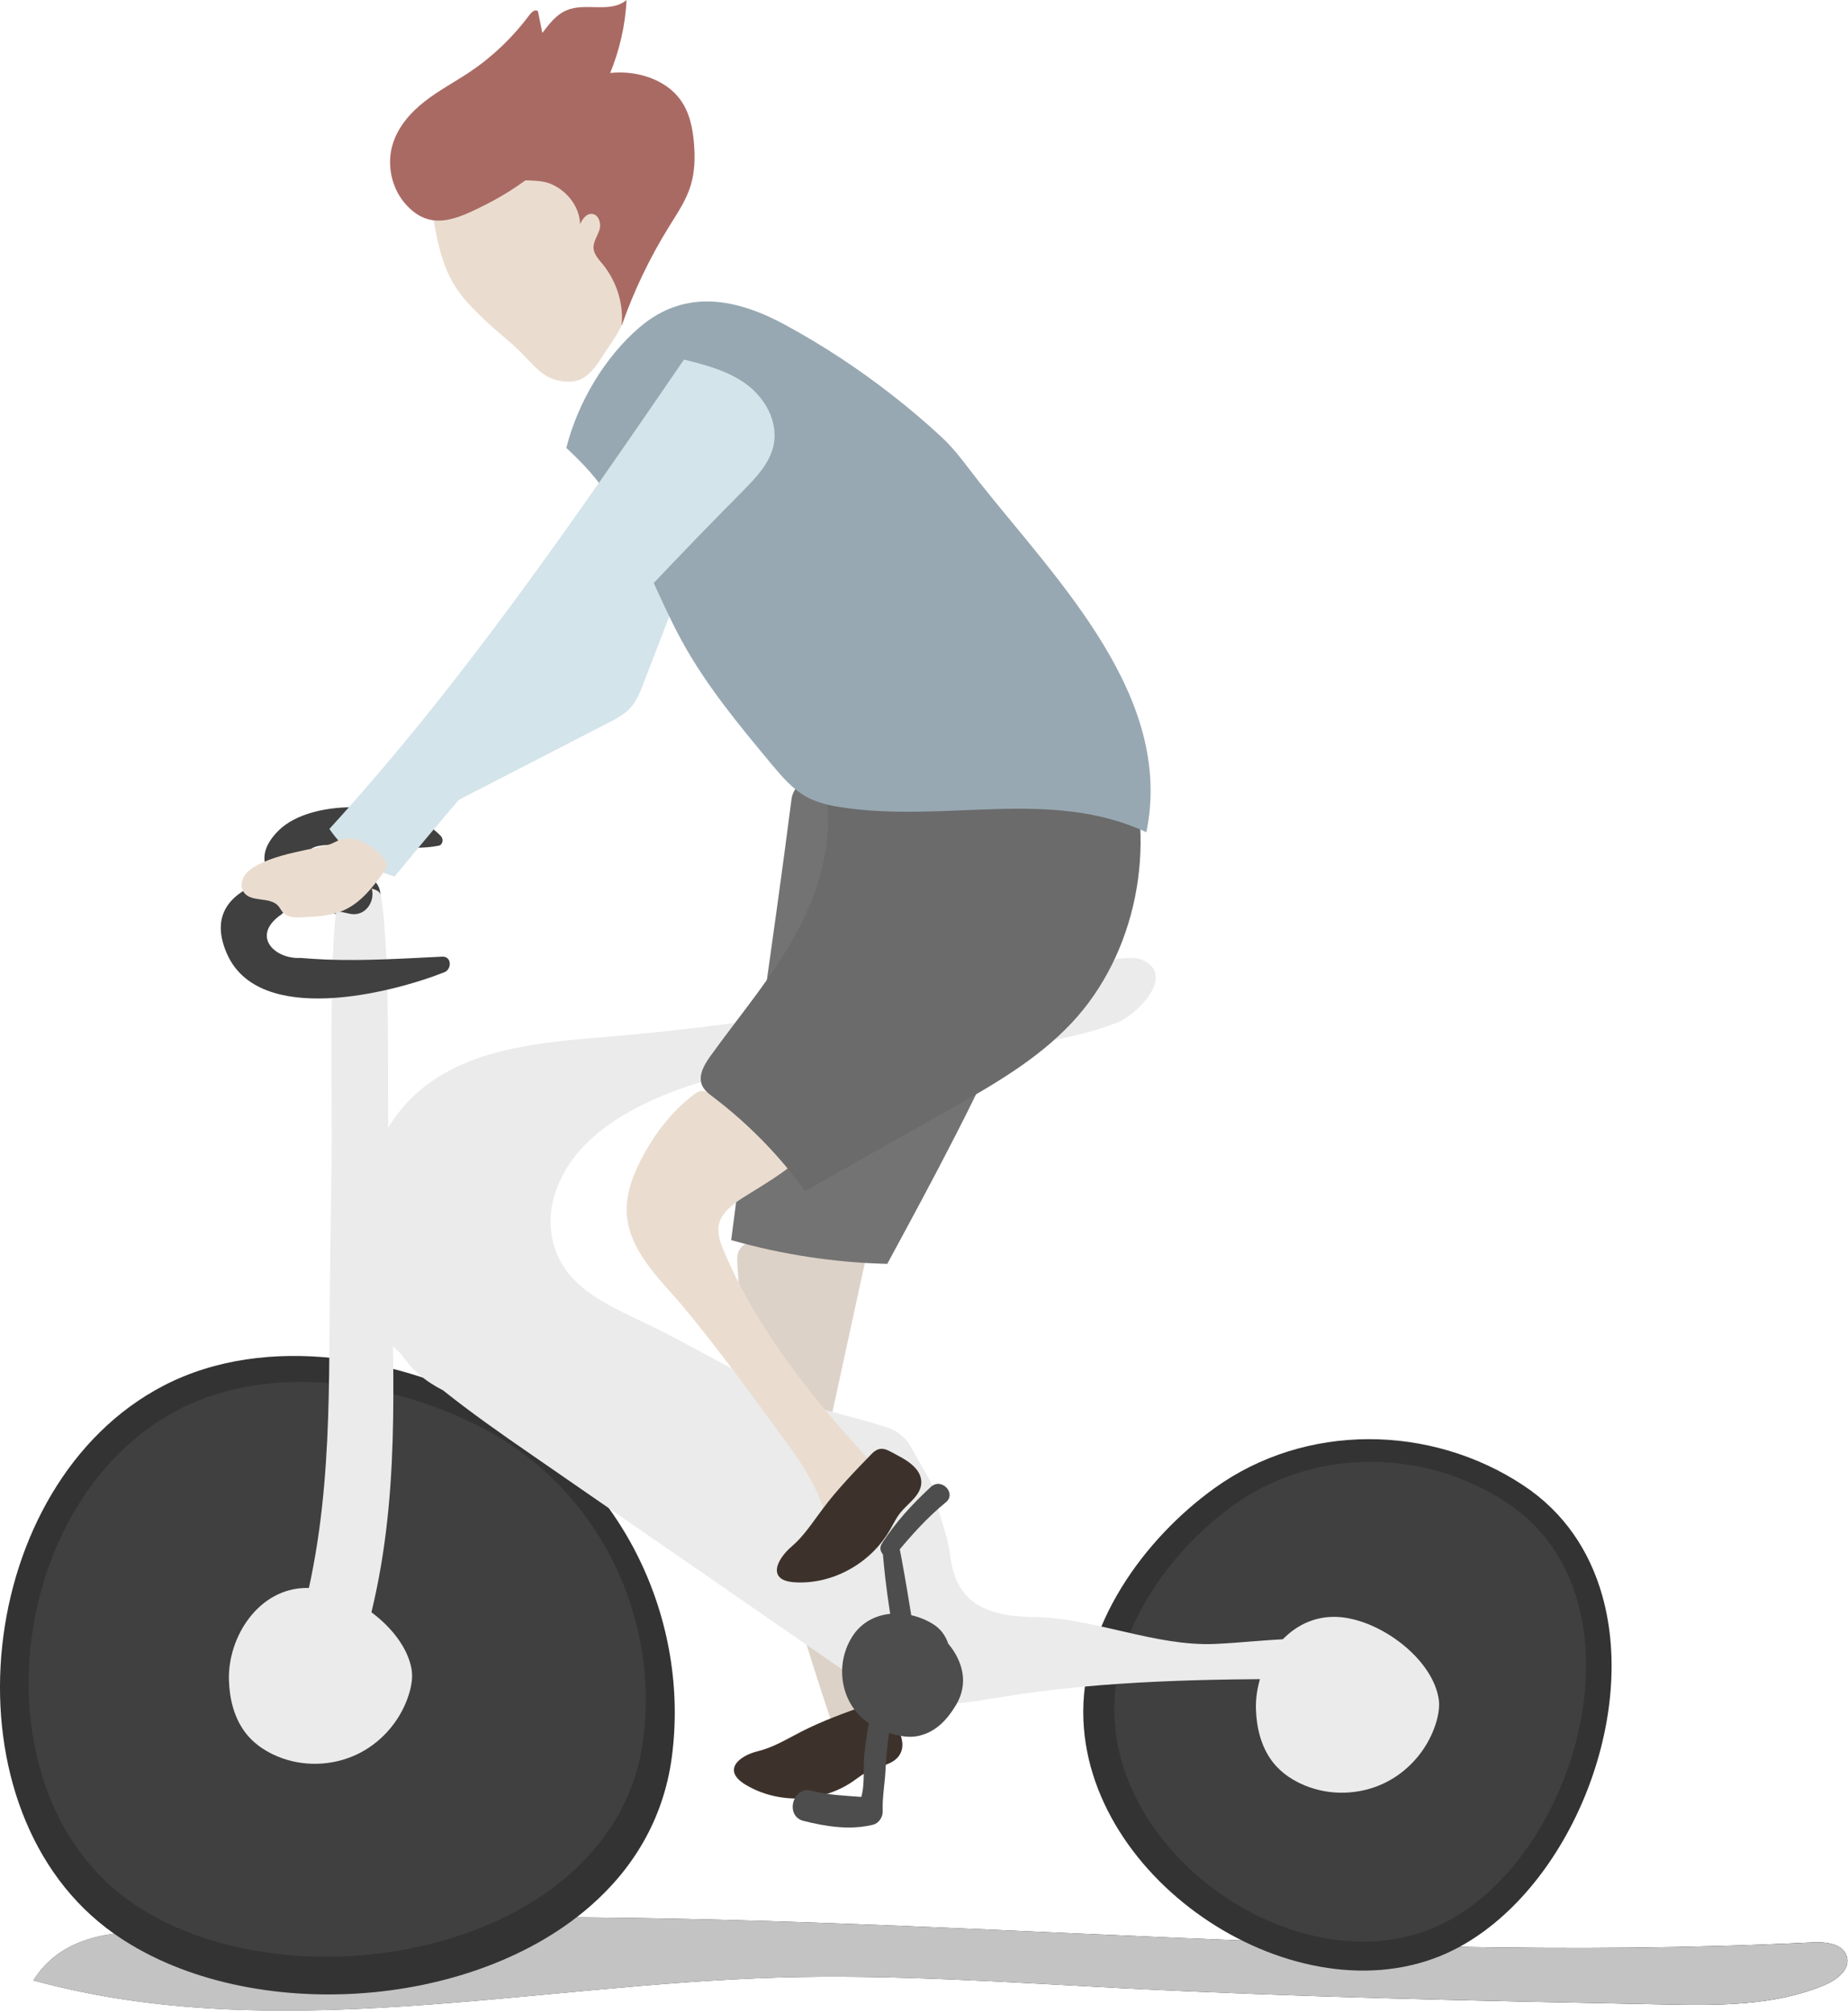
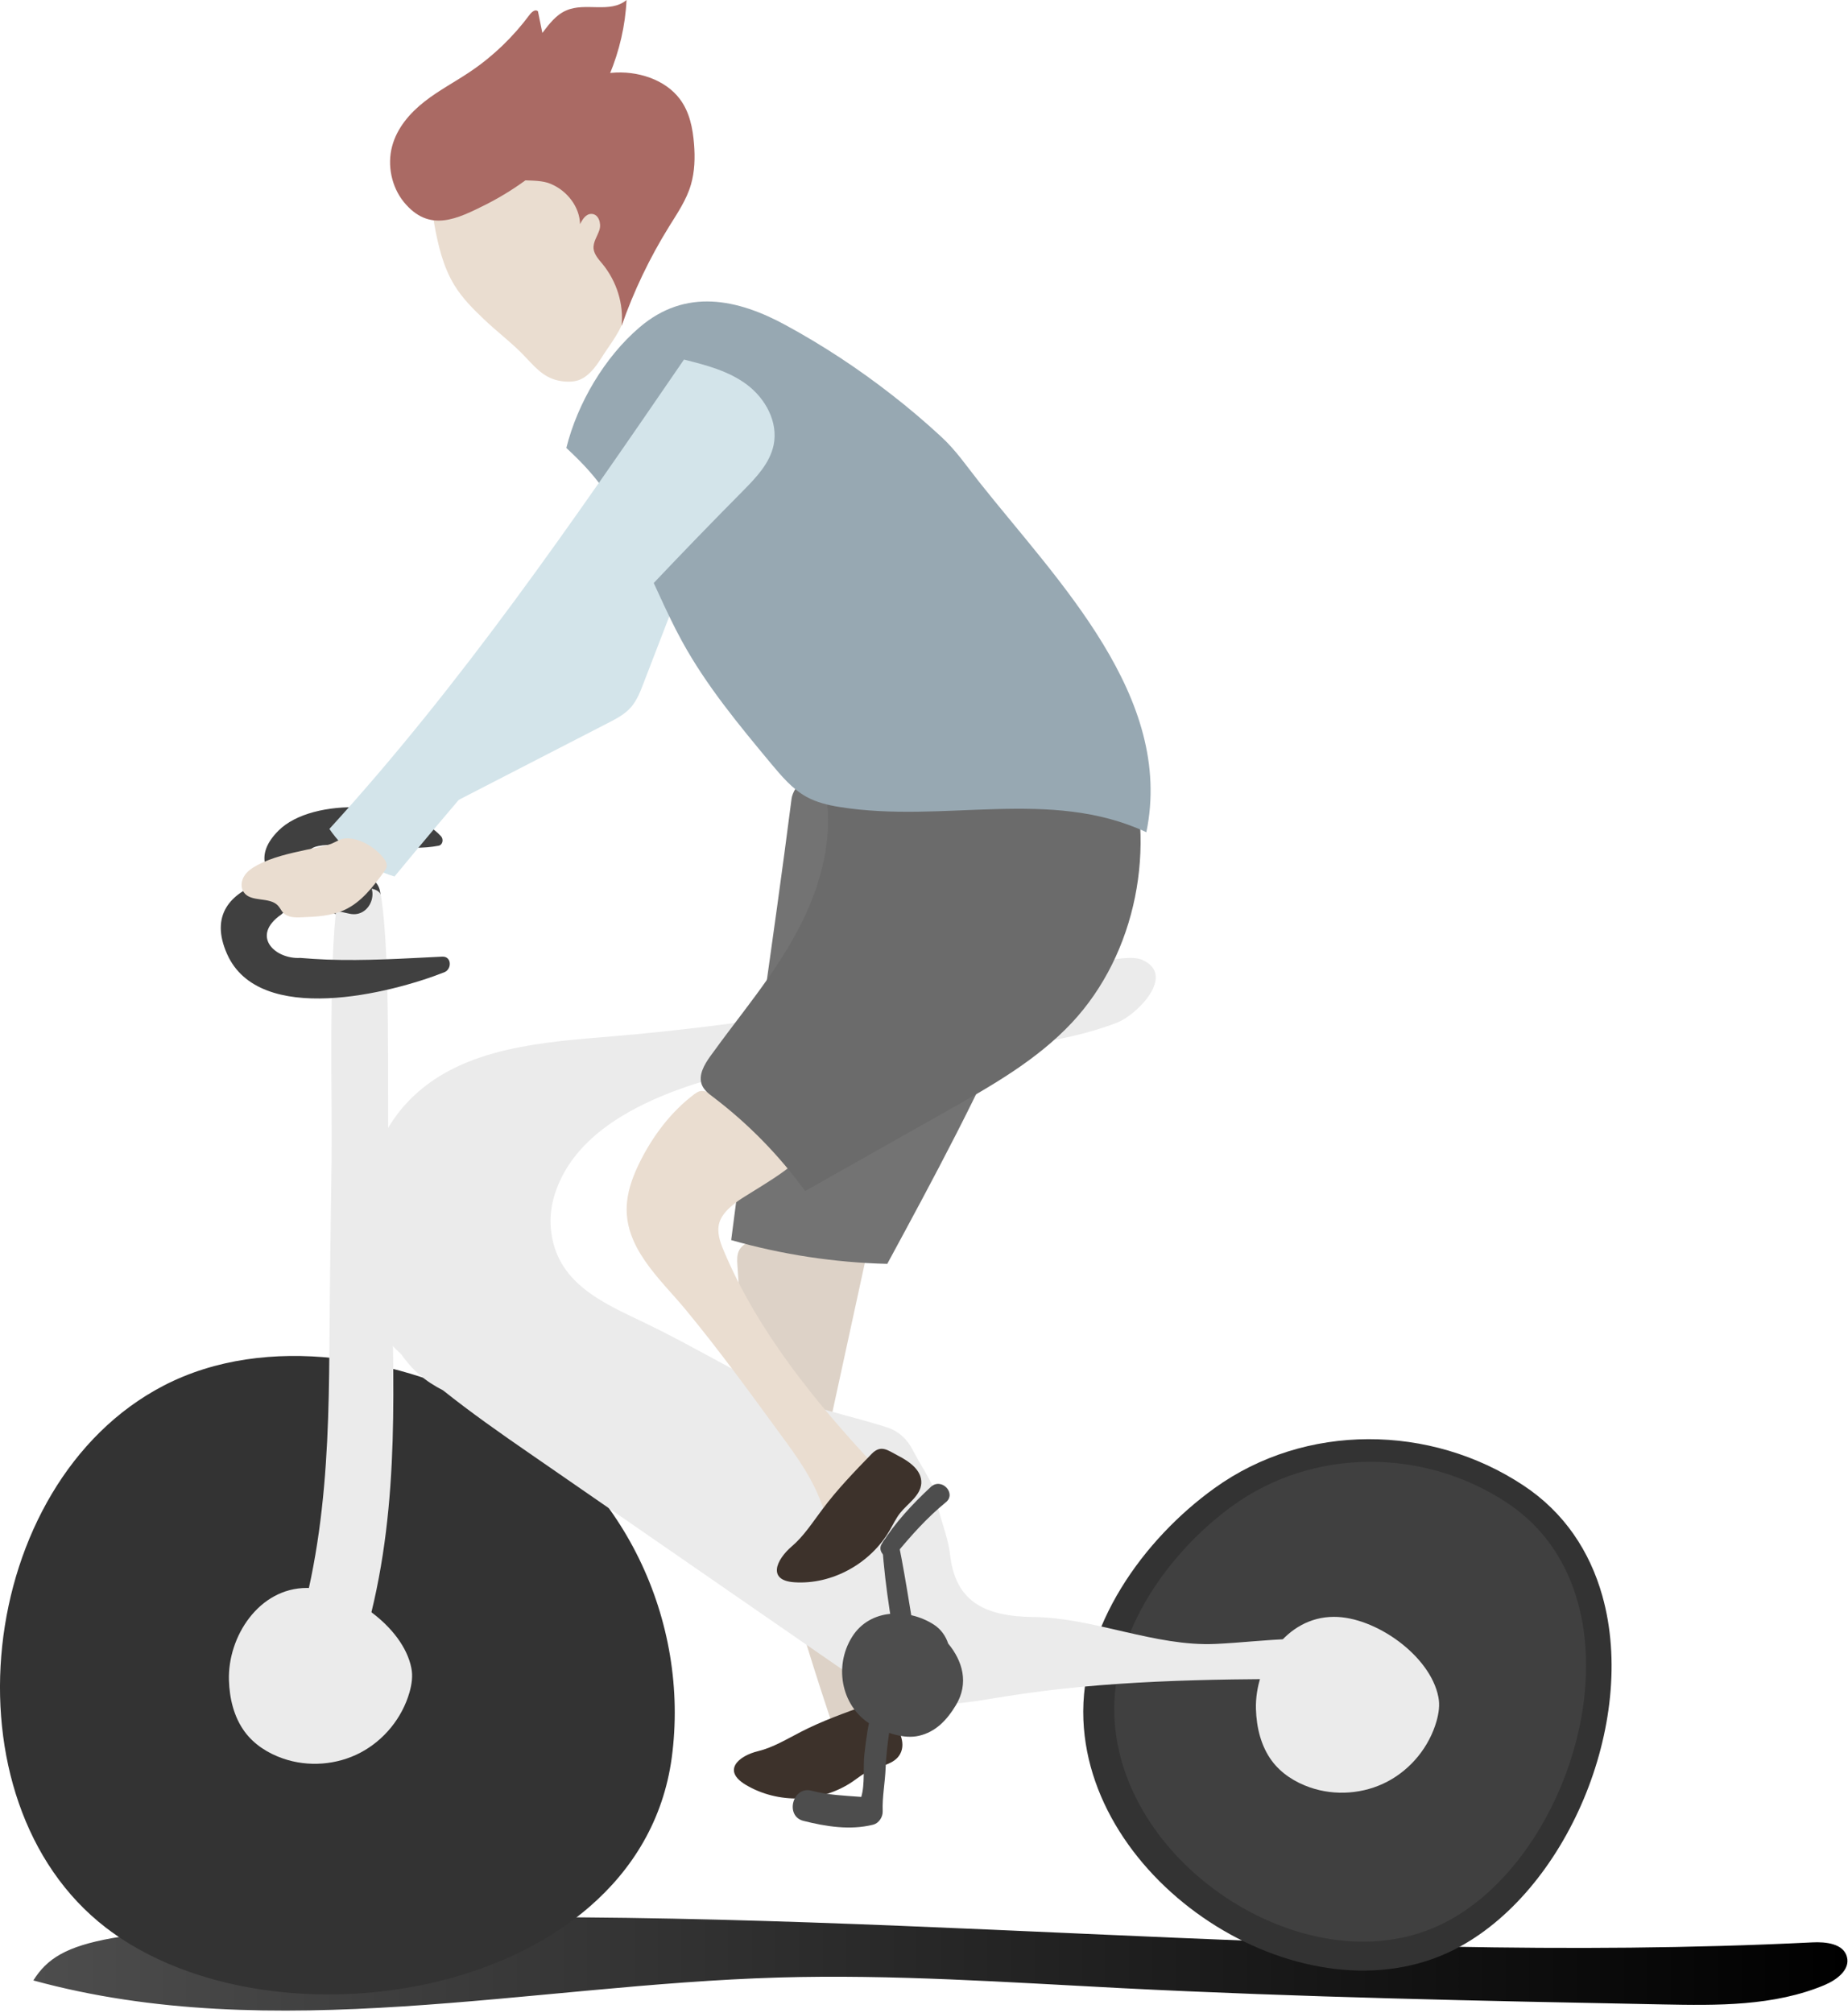
<svg xmlns="http://www.w3.org/2000/svg" width="101" height="110" viewBox="0 0 101 110" fill="none">
-   <path d="M1.823 108.23C14.982 111.83 28.913 108.47 42.553 108.07C48.792 107.89 55.042 108.33 61.273 108.65C71.123 109.15 80.993 109.35 90.853 109.54C93.853 109.6 96.953 109.64 99.722 108.48C100.382 108.2 101.123 107.65 100.943 106.95C100.763 106.22 99.793 106.11 99.043 106.15C85.782 106.81 72.513 106.27 59.263 105.68C45.953 105.09 32.612 104.46 19.293 104.95C15.713 105.08 12.092 105.57 8.523 105.54C5.993 105.53 3.303 105.86 1.823 108.23Z" fill="url(#paint0_linear_54_2)" />
-   <path d="M1.823 108.23C14.982 111.83 28.913 108.47 42.553 108.07C48.792 107.89 55.042 108.33 61.273 108.65C71.123 109.15 80.993 109.35 90.853 109.54C93.853 109.6 96.953 109.64 99.722 108.48C100.382 108.2 101.123 107.65 100.943 106.95C100.763 106.22 99.793 106.11 99.043 106.15C85.782 106.81 72.513 106.27 59.263 105.68C45.953 105.09 32.612 104.46 19.293 104.95C15.713 105.08 12.092 105.57 8.523 105.54C5.993 105.53 3.303 105.86 1.823 108.23Z" fill="#C3C3C3" />
+   <path d="M1.823 108.23C14.982 111.83 28.913 108.47 42.553 108.07C48.792 107.89 55.042 108.33 61.273 108.65C71.123 109.15 80.993 109.35 90.853 109.54C93.853 109.6 96.953 109.64 99.722 108.48C100.382 108.2 101.123 107.65 100.943 106.95C100.763 106.22 99.793 106.11 99.043 106.15C85.782 106.81 72.513 106.27 59.263 105.68C45.953 105.09 32.612 104.46 19.293 104.95C5.993 105.53 3.303 105.86 1.823 108.23Z" fill="url(#paint0_linear_54_2)" />
  <path d="M35.162 37.36C34.992 37.81 34.812 38.26 34.502 38.63C34.162 39.03 33.682 39.28 33.212 39.52C29.742 41.31 26.272 43.09 22.802 44.88C22.372 44.13 21.942 43.37 21.502 42.62C24.202 40.57 26.892 38.53 29.592 36.48C29.922 36.23 30.253 35.98 30.523 35.67C30.933 35.19 31.182 34.59 31.412 34C32.762 30.65 34.102 27.29 35.453 23.94C35.922 22.76 36.452 21.51 37.502 20.79C38.482 20.12 40.372 20.12 40.842 21.42C41.322 22.75 39.992 24.86 39.532 26.05C38.072 29.81 36.612 33.59 35.162 37.36Z" fill="#D3E4EA" />
  <path d="M24.102 45.7C22.363 43.79 17.102 43.5 15.213 45.4C12.582 48.04 17.462 49.76 19.293 50.24C20.832 50.65 21.422 48.13 19.933 47.92C19.093 47.8 18.233 47.69 17.413 47.46C16.753 47.28 16.152 46.93 17.052 46.36C17.433 46.12 18.332 46.18 18.773 46.15C20.483 46.05 22.302 46.54 23.962 46.22C24.203 46.18 24.253 45.86 24.102 45.7Z" fill="#404040" />
  <path d="M32.212 104.21C34.593 102.15 36.252 99.43 36.712 96.07C37.722 88.59 34.072 80.81 27.262 77.08C22.023 74.21 14.602 72.78 8.932 75.73C-1.358 81.08 -3.228 98.41 5.792 105.35C12.672 110.62 25.383 110.12 32.212 104.21Z" fill="#333333" />
-   <path d="M30.982 102.56C33.162 100.69 34.702 98.24 35.132 95.21C36.092 88.47 32.782 81.48 26.572 78.15C21.792 75.59 15.012 74.34 9.812 77.01C0.372 81.87 -1.418 97.49 6.812 103.69C13.082 108.42 24.712 107.92 30.982 102.56Z" fill="#404040" />
  <path d="M45.712 66.47C44.042 66.53 42.482 67.03 41.012 67.81C40.772 67.94 40.512 68.09 40.392 68.34C40.272 68.58 40.282 68.87 40.302 69.14C40.442 71.2 40.582 73.26 40.722 75.33C40.832 76.98 40.952 78.64 41.262 80.28C41.552 81.83 42.302 83.14 42.652 84.64C43.472 88.15 44.602 91.58 45.732 94.99C46.282 94.93 46.822 94.87 47.372 94.81C47.372 94.81 46.582 90.44 46.522 90.16C46.322 89.13 45.902 88.2 45.722 87.14C45.512 85.94 45.352 84.74 45.202 83.53C45.052 82.33 44.892 81.13 44.992 79.93C45.052 79.19 45.212 78.45 45.372 77.73C46.162 74.1 46.952 70.46 47.742 66.83C47.102 66.54 46.412 66.45 45.712 66.47Z" fill="#DDD2C7" />
  <path d="M43.822 42.62C43.602 42.87 43.302 43.31 43.262 43.65C42.272 51.39 40.942 60.03 39.962 67.77C42.732 68.56 45.612 69 48.492 69.07C53.542 59.75 58.692 50.14 60.072 39.57C54.762 40.77 49.462 41.97 44.152 43.17C43.812 43.24 44.052 42.35 43.822 42.62Z" fill="#737373" />
  <path d="M87.573 87.21C86.892 84.79 85.502 82.65 83.233 81.16C78.183 77.83 71.353 77.74 66.373 81.33C62.532 84.09 59.002 88.91 59.212 94C59.593 103.24 71.433 110.61 79.472 106.55C85.593 103.45 89.532 94.16 87.573 87.21Z" fill="#333333" />
  <path d="M86.243 87.6C85.643 85.41 84.403 83.48 82.383 82.14C77.883 79.14 71.783 79.07 67.323 82.32C63.893 84.82 60.733 89.18 60.903 93.77C61.223 102.12 71.783 108.75 78.963 105.07C84.443 102.27 87.973 93.87 86.243 87.6Z" fill="#404040" />
  <path d="M74.843 90.15C74.763 90.13 74.683 90.11 74.603 90.08C71.983 89.16 69.142 89.72 66.422 89.84C63.142 89.99 59.773 88.41 56.502 88.37C53.733 88.34 52.212 87.48 51.922 84.95C51.792 83.83 51.263 82.75 51.102 81.61C51.032 81.12 50.292 80.04 49.862 79.2C49.572 78.64 49.093 78.2 48.492 78.01C46.062 77.23 44.483 77.07 41.913 75.79C39.653 74.67 37.492 73.37 35.212 72.28C32.943 71.19 30.343 70.11 30.102 67.09C30.052 66.48 30.133 65.87 30.312 65.29C31.062 62.9 33.072 61.37 35.212 60.33C40.042 57.99 45.593 57.85 50.943 57.51C54.263 57.3 57.913 57.1 61.042 55.89C62.153 55.46 64.312 53.27 62.413 52.45C61.472 52.05 58.833 52.96 57.812 53.12C56.222 53.37 54.642 53.64 53.053 53.9C46.572 54.98 40.083 56.08 33.532 56.63C29.663 56.95 25.422 57.23 22.602 59.9C19.543 62.79 19.223 67.72 20.703 71.66C20.712 71.69 20.733 71.72 20.742 71.75C20.872 72.56 21.203 73.31 21.652 73.75C21.733 73.83 21.832 73.91 21.913 73.99C22.203 74.4 22.523 74.78 22.902 75.11C23.302 75.46 23.742 75.74 24.212 75.98C25.742 77.2 27.352 78.33 28.962 79.44C34.422 83.21 39.883 86.99 45.343 90.76C46.672 91.68 48.053 92.62 49.633 92.97C51.373 93.36 53.182 92.99 54.943 92.71C60.413 91.83 65.972 91.76 71.522 91.75C72.703 92.14 73.892 92.53 75.073 92.93C74.632 92.11 75.323 90.94 74.843 90.15Z" fill="#EBEBEB" />
  <path d="M20.822 48.96C20.702 48.22 18.542 48.53 18.432 49.25C17.952 52.6 18.162 60.12 18.122 63.44C18.072 66.89 18.022 70.34 18.002 73.8C17.952 80.38 17.672 87.03 14.552 93.76C13.982 94.98 17.812 95 18.362 93.79C21.392 87.03 21.572 80.37 21.482 73.78C21.432 70.35 21.332 66.92 21.242 63.48C21.142 60.04 21.372 52.35 20.822 48.96Z" fill="#EBEBEB" />
  <path d="M40.193 96.44C40.013 96.76 40.102 97.14 40.742 97.53C42.523 98.6 44.883 98.53 46.602 97.36C46.892 97.16 47.172 96.93 47.492 96.78C48.093 96.49 48.892 96.44 49.203 95.84C49.532 95.21 49.102 94.45 48.682 93.88C48.312 93.38 48.123 92.91 47.443 93.15C46.193 93.6 44.943 94.04 43.763 94.65C43.002 95.04 42.252 95.5 41.432 95.7C40.922 95.82 40.392 96.09 40.193 96.44Z" fill="#3D322B" />
  <path d="M51.822 89.82C51.682 89.4 51.422 89.03 51.032 88.78C49.642 87.89 47.553 87.89 46.572 89.45C45.523 91.12 46.022 93.39 47.722 94.31C48.432 94.7 49.412 95.05 50.222 94.86C51.142 94.65 51.752 94 52.242 93.19C52.972 91.98 52.602 90.76 51.822 89.82Z" fill="#4D4D4D" />
  <path d="M50.872 81.26C49.872 82.19 48.922 83.21 48.192 84.37C47.892 84.84 48.582 85.39 48.942 84.95C49.792 83.92 50.652 82.95 51.692 82.1C52.292 81.62 51.462 80.72 50.872 81.26Z" fill="#4D4D4D" />
  <path d="M48.222 84.47C48.373 86.82 48.803 89.16 49.203 91.47C49.322 92.19 50.432 91.88 50.303 91.17C49.873 88.91 49.572 86.6 49.112 84.35C49.013 83.85 48.193 83.95 48.222 84.47Z" fill="#4D4D4D" />
  <path d="M47.672 93.44C47.442 94.23 47.332 95.05 47.242 95.87C47.162 96.54 47.282 97.49 47.072 98.2C46.153 98.13 45.262 98.1 44.352 97.86C43.322 97.59 42.882 99.25 43.912 99.51C45.142 99.82 46.462 100.03 47.712 99.72C48.013 99.65 48.252 99.32 48.242 98.99C48.212 98.22 48.372 97.41 48.402 96.63C48.442 95.65 48.592 94.7 48.732 93.74C48.822 93.04 47.882 92.73 47.672 93.44Z" fill="#4D4D4D" />
  <path d="M12.512 91.82C12.542 92.82 12.782 93.84 13.382 94.65C13.892 95.34 14.652 95.82 15.463 96.1C16.843 96.58 18.412 96.46 19.702 95.78C20.992 95.1 21.982 93.88 22.382 92.48C22.502 92.05 22.572 91.6 22.482 91.16C22.042 88.89 19.023 86.77 16.773 86.78C14.152 86.78 12.442 89.44 12.512 91.82Z" fill="#EBEBEB" />
  <path d="M68.642 93.4C68.672 94.4 68.912 95.42 69.512 96.23C70.022 96.92 70.782 97.4 71.592 97.68C72.972 98.16 74.543 98.04 75.832 97.36C77.123 96.68 78.112 95.46 78.512 94.06C78.632 93.63 78.702 93.18 78.612 92.74C78.172 90.47 75.152 88.35 72.902 88.36C70.282 88.36 68.573 91.02 68.642 93.4Z" fill="#EBEBEB" />
  <path d="M45.032 82.57C46.192 82.11 47.182 81.18 47.732 80.02C44.562 76.63 41.372 72.7 39.542 68.32C39.342 67.85 39.172 67.32 39.312 66.83C39.452 66.35 39.852 66 40.242 65.7C40.832 65.24 43.832 63.64 43.742 63.02C43.662 62.47 41.892 61.47 41.442 61.12C40.492 60.38 39.842 60.01 38.682 59.68C38.542 59.64 38.402 59.6 38.262 59.63C38.142 59.66 38.042 59.73 37.942 59.8C36.672 60.76 35.682 62.07 34.962 63.52C34.632 64.19 34.352 64.91 34.272 65.66C34.002 68.12 36.092 69.9 37.472 71.57C39.272 73.75 40.942 76.04 42.612 78.33C43.592 79.65 44.562 81 45.032 82.57Z" fill="#EADDD0" />
  <path d="M59.032 39.98C60.102 39.68 61.212 40.26 61.582 41.34C63.252 46.21 62.112 52.12 58.582 55.89C56.672 57.93 54.222 59.32 51.812 60.68C49.212 62.15 46.602 63.62 44.002 65.09C42.582 63.13 40.872 61.39 38.972 59.95C38.732 59.77 38.482 59.58 38.362 59.29C38.152 58.76 38.492 58.18 38.822 57.72C40.452 55.45 42.292 53.32 43.602 50.84C44.922 48.36 45.692 45.42 44.992 42.71C49.732 42.19 54.422 41.27 59.032 39.98Z" fill="#6B6B6B" />
  <path d="M42.462 85.75C42.432 86.12 42.672 86.42 43.412 86.47C45.462 86.61 47.572 85.46 48.632 83.62C48.812 83.31 48.972 82.97 49.192 82.69C49.612 82.16 50.312 81.74 50.352 81.06C50.392 80.34 49.682 79.86 49.062 79.54C48.522 79.26 48.152 78.93 47.642 79.45C46.702 80.42 45.752 81.4 44.942 82.49C44.412 83.19 43.932 83.95 43.272 84.51C42.862 84.86 42.492 85.35 42.462 85.75Z" fill="#3D322B" />
  <path d="M24.172 52.28C22.082 52.38 19.952 52.52 17.852 52.44C17.372 52.42 16.892 52.39 16.412 52.35C15.032 52.43 13.672 51.15 15.382 49.97C16.032 49.28 18.312 49.75 19.082 49.93C20.362 50.23 20.912 48.26 19.622 47.96C17.022 47.35 10.502 47.86 12.412 52.14C14.172 56.1 21.362 54.29 24.292 53.13C24.702 52.96 24.692 52.26 24.172 52.28Z" fill="#404040" />
  <path d="M30.952 24.48C32.952 26.33 33.422 27.32 34.712 29.76C35.622 31.49 36.332 33.33 37.272 35.04C38.602 37.47 40.372 39.6 42.132 41.72C42.712 42.41 43.302 43.12 44.082 43.55C44.632 43.85 45.252 44 45.872 44.1C51.602 45.02 57.382 43.03 62.652 45.48C64.182 38.09 57.832 31.78 53.532 26.36C52.832 25.48 52.252 24.61 51.422 23.85C50.552 23.05 49.662 22.29 48.732 21.57C46.912 20.15 44.982 18.88 42.962 17.78C40.312 16.33 37.472 15.73 34.952 17.89C33.052 19.51 31.562 22.03 30.952 24.48Z" fill="#97A8B2" />
  <path d="M24.162 8.74C23.402 9.68 23.512 11.05 23.732 12.23C23.942 13.41 24.222 14.59 24.842 15.6C25.272 16.3 25.852 16.88 26.442 17.44C27.192 18.16 28.052 18.79 28.752 19.55C29.382 20.22 29.872 20.77 30.862 20.85C31.102 20.87 31.352 20.86 31.582 20.79C32.132 20.61 32.522 20.1 32.842 19.6C33.352 18.78 34.022 18.03 34.192 17.08C34.372 16.14 33.822 15.26 33.802 14.36C33.782 13.54 34.012 12.8 33.792 11.97C33.672 11.51 33.452 11.09 33.192 10.7C31.882 8.77 29.532 7.82 27.232 7.71C26.132 7.66 24.882 7.85 24.162 8.74Z" fill="#EADDD0" />
  <path d="M21.562 47.9C20.132 47.48 18.852 46.55 18.002 45.3C25.212 37.4 31.312 28.5 37.382 19.65C38.582 19.95 39.822 20.27 40.822 21.02C41.822 21.77 42.542 23.05 42.282 24.32C42.072 25.32 41.322 26.1 40.612 26.82C33.952 33.54 27.592 40.58 21.562 47.9Z" fill="#D3E4EA" />
  <path d="M16.742 46.44C15.822 46.64 14.892 46.84 14.062 47.28C13.782 47.43 13.512 47.61 13.352 47.87C13.182 48.13 13.142 48.5 13.322 48.76C13.712 49.33 14.722 48.99 15.192 49.49C15.302 49.61 15.372 49.77 15.482 49.89C15.732 50.14 16.132 50.15 16.492 50.13C17.282 50.1 18.102 50.06 18.822 49.73C19.742 49.31 20.382 48.47 20.982 47.65C21.042 47.56 21.112 47.47 21.132 47.37C21.162 47.19 21.062 47.01 20.942 46.87C20.492 46.3 19.632 45.77 18.882 45.82C18.582 45.84 18.382 46 18.112 46.11C17.672 46.28 17.192 46.34 16.742 46.44Z" fill="#EADDD0" />
  <path d="M22.062 11.03C21.402 10.21 21.152 9.03 21.432 7.99C21.702 6.98 22.412 6.17 23.202 5.55C23.992 4.93 24.882 4.47 25.722 3.9C26.952 3.07 28.042 2.02 28.942 0.81C29.062 0.65 29.262 0.48 29.402 0.62C29.482 1.01 29.562 1.4 29.642 1.8C30.012 1.31 30.402 0.8 30.952 0.57C31.992 0.11 33.352 0.75 34.242 0C34.112 2.8 32.942 5.5 31.172 7.58C29.892 9.09 28.312 10.28 26.592 11.16C24.992 11.96 23.462 12.75 22.062 11.03Z" fill="#AA6A64" />
  <path d="M31.702 12.25C31.832 11.99 32.022 11.68 32.332 11.69C32.722 11.7 32.872 12.21 32.762 12.56C32.652 12.91 32.402 13.23 32.442 13.6C32.482 13.92 32.722 14.18 32.932 14.43C33.712 15.39 34.092 16.62 33.972 17.81C34.632 15.92 35.502 14.1 36.562 12.39C37.022 11.65 37.522 10.92 37.762 10.09C37.972 9.37 37.992 8.61 37.932 7.87C37.862 7.01 37.692 6.13 37.162 5.42C36.352 4.33 34.812 3.85 33.422 3.98C32.022 4.11 30.752 4.76 29.642 5.54C28.782 6.15 25.872 8.11 27.182 9.42C27.872 10.11 29.232 9.67 30.102 10.05C31.012 10.43 31.682 11.32 31.702 12.25Z" fill="#AA6A64" />
  <defs>
    <linearGradient id="paint0_linear_54_2" x1="1.819" y1="107.324" x2="100.981" y2="107.324" gradientUnits="userSpaceOnUse">
      <stop stop-color="#4D4D4D" />
      <stop offset="1" />
    </linearGradient>
  </defs>
</svg>